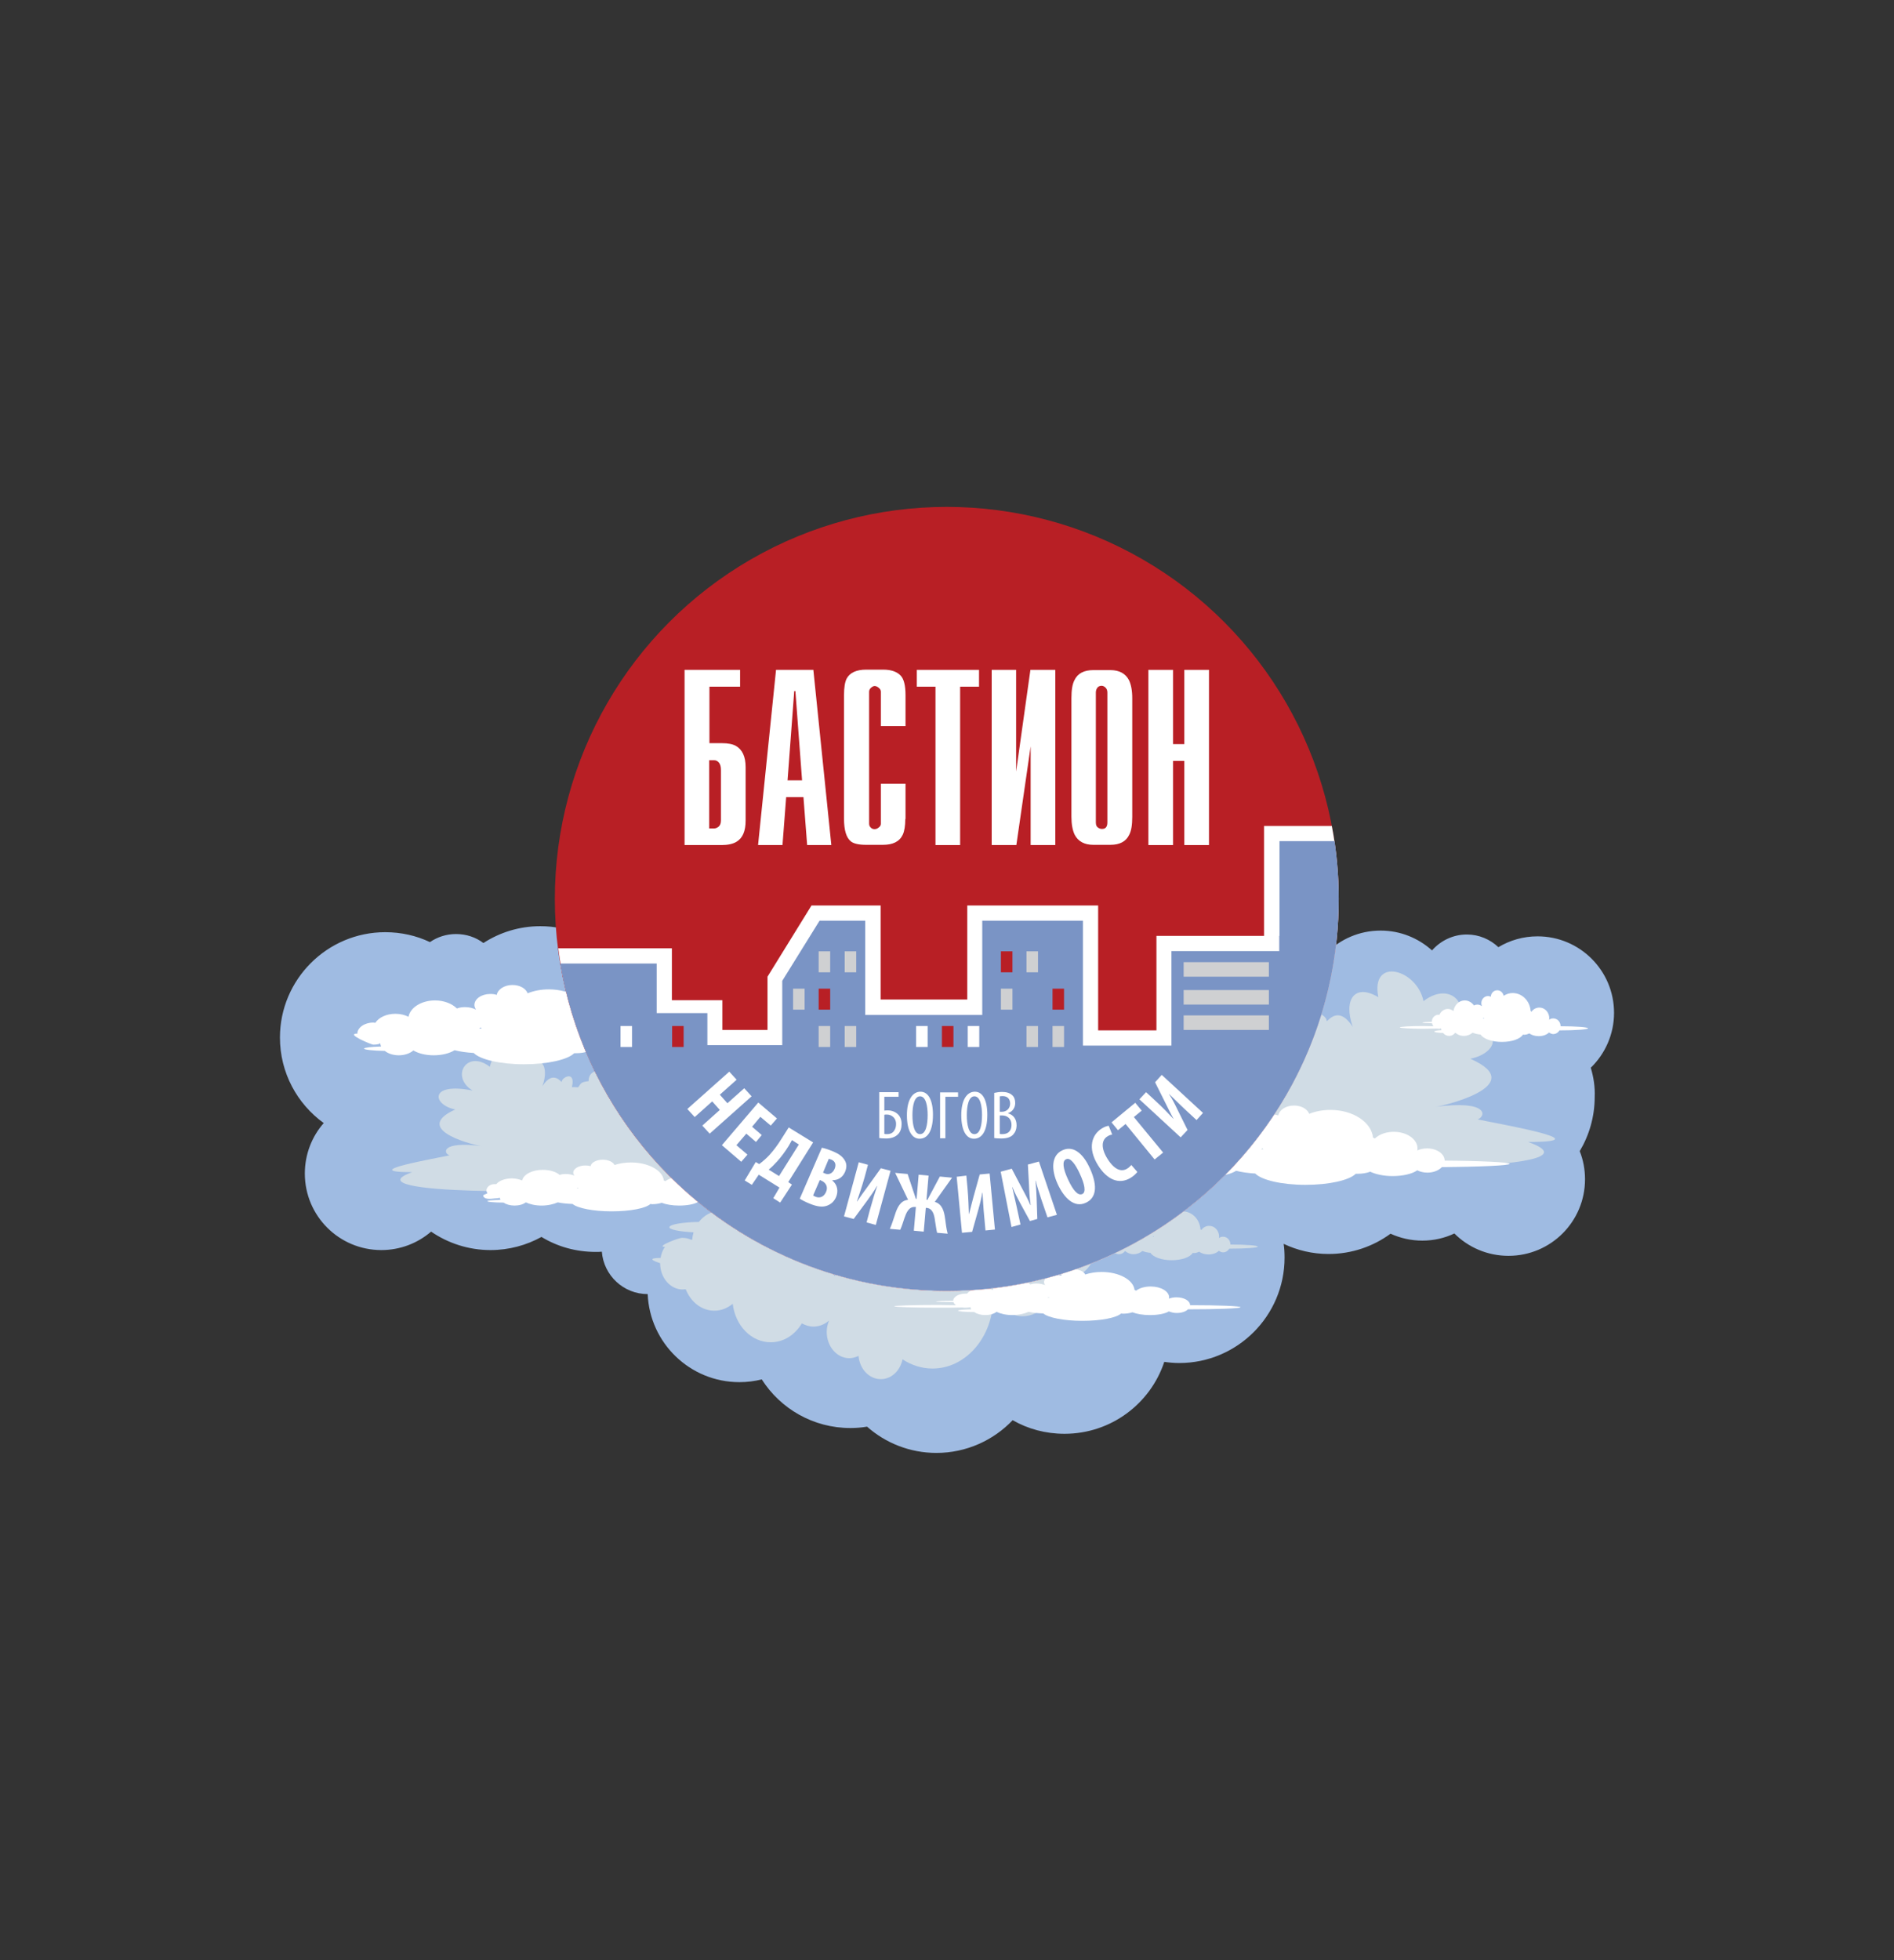
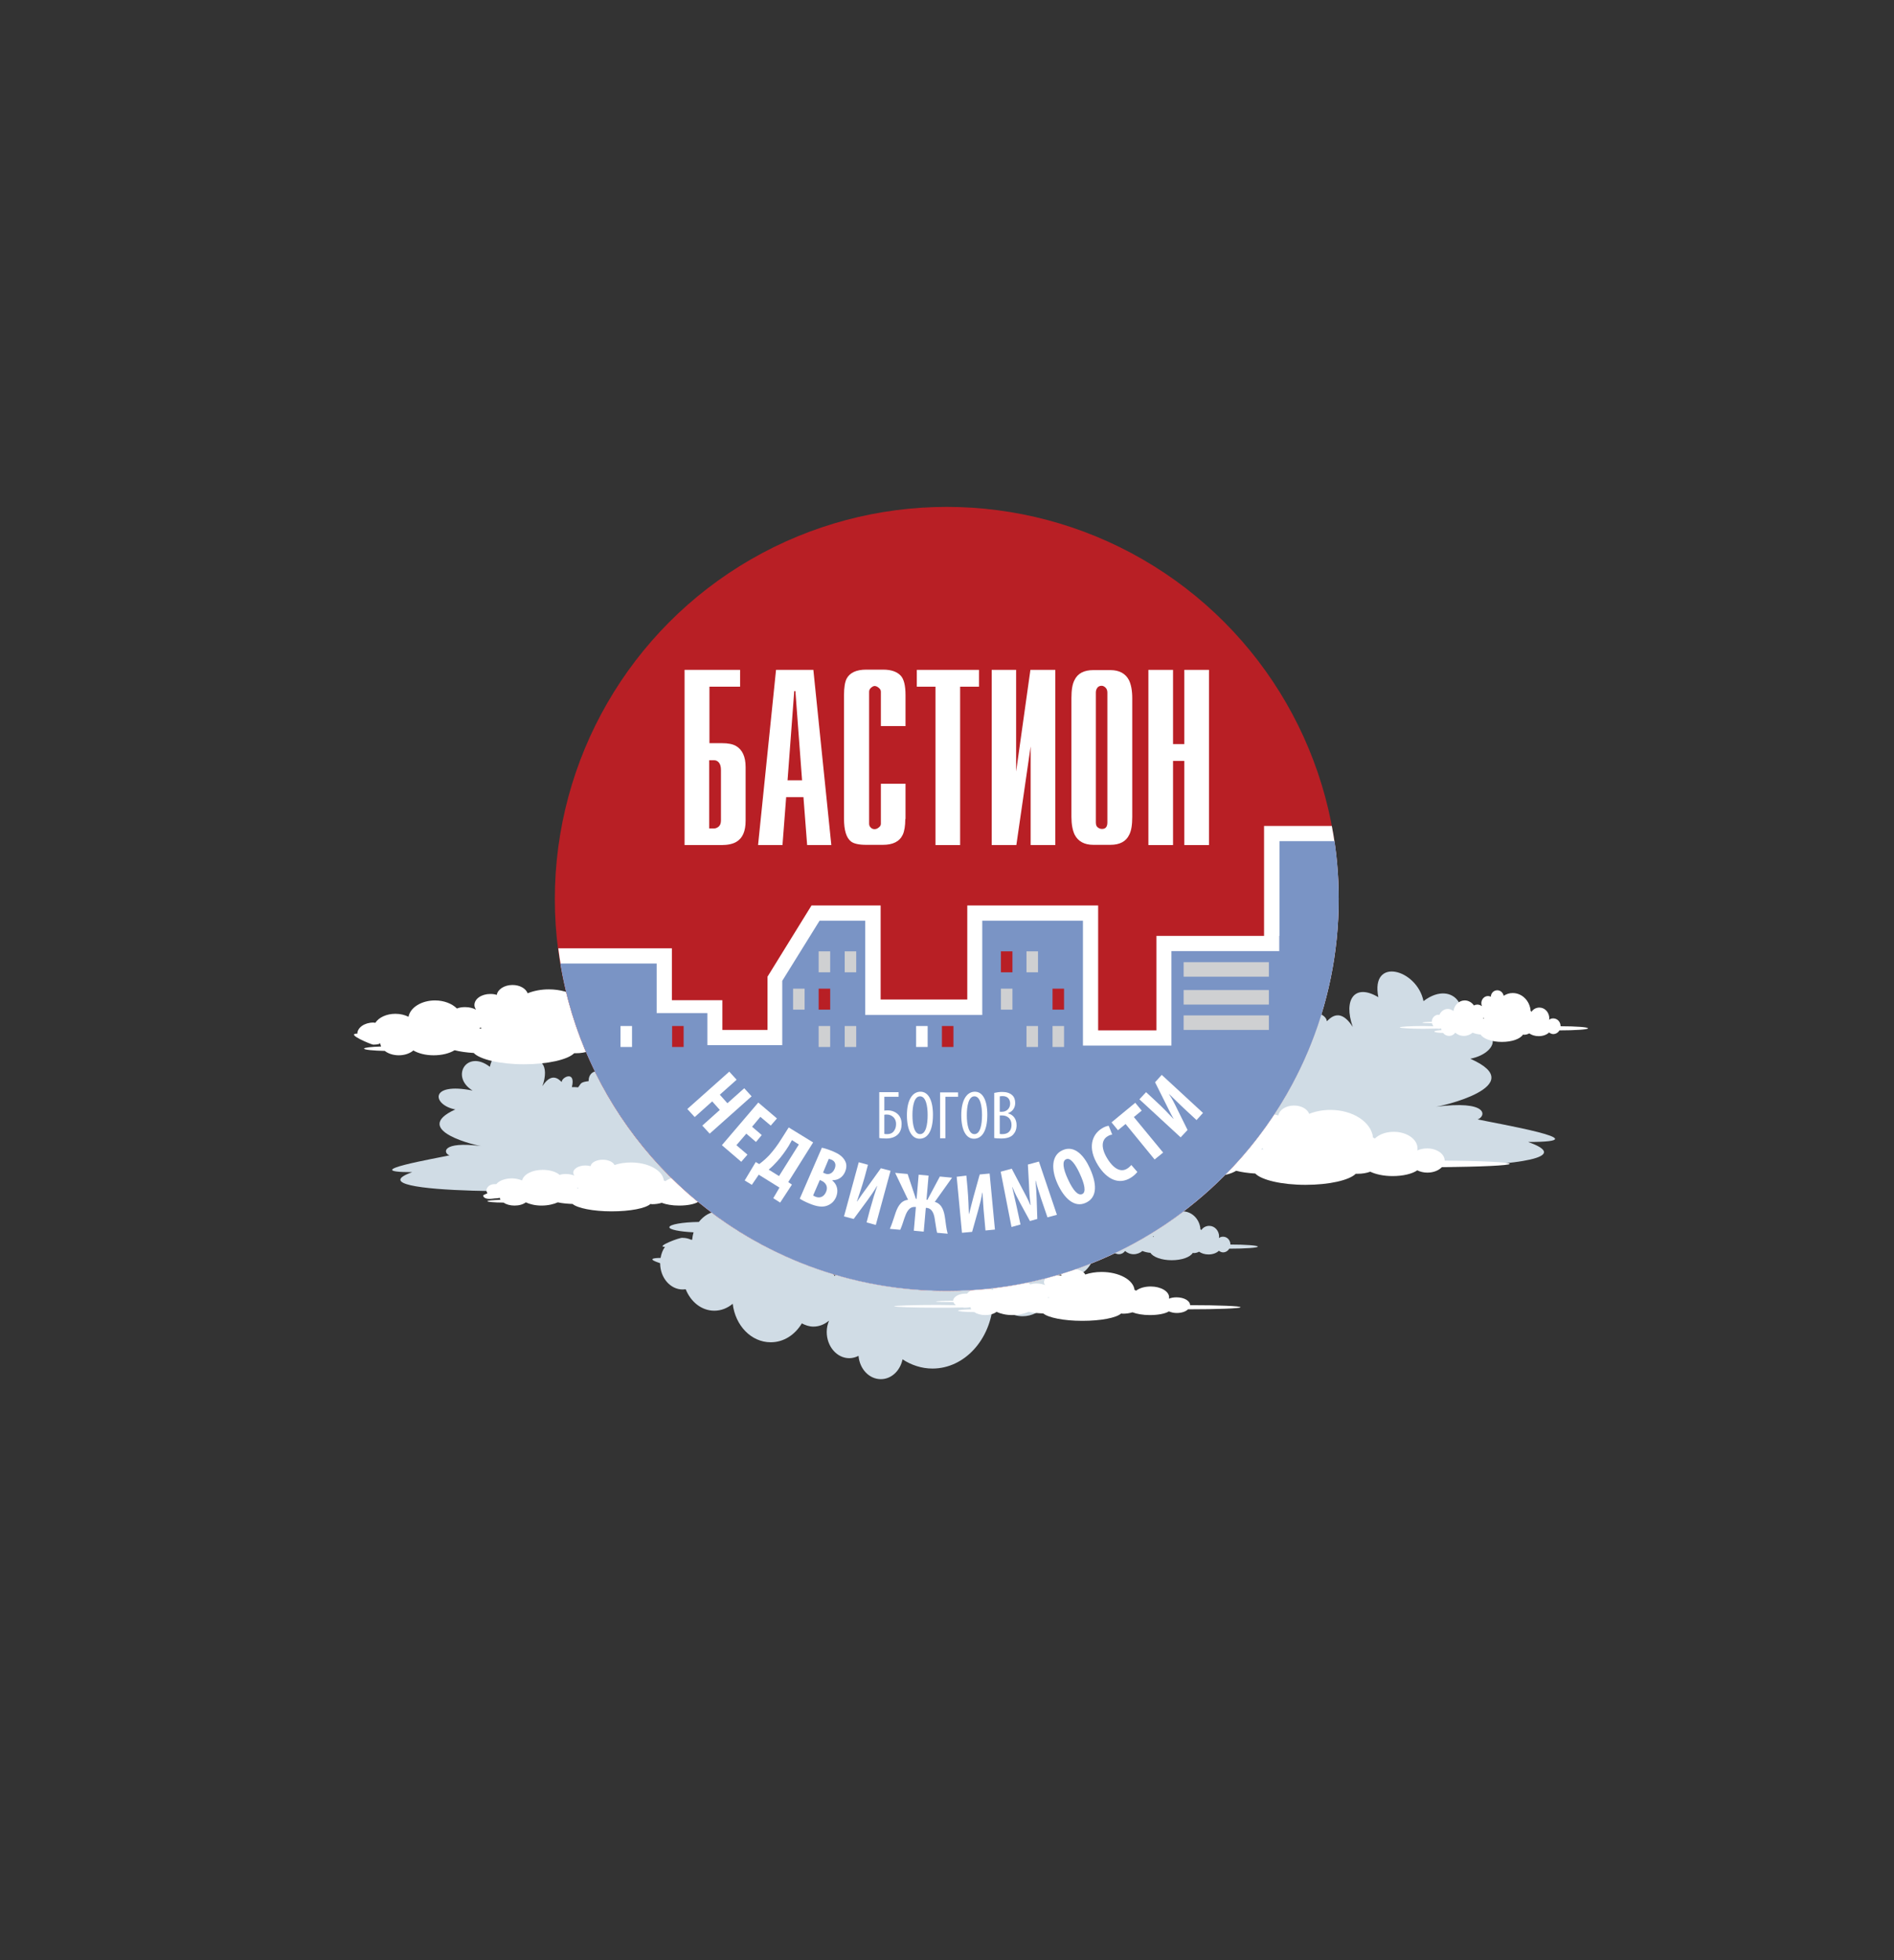
<svg xmlns="http://www.w3.org/2000/svg" version="1.1" id="Слой_1" x="0px" y="0px" viewBox="0 0 822 850.4" style="enable-background:new 0 0 822 850.4;" xml:space="preserve">
  <rect x="0" y="0" width="822" height="850.4" fill="#333333" stroke="none" />
  <style type="text/css"> .st0{fill:#9FBBE2;} .st1{fill:#D0DCE5;} .st2{fill:#FFFFFF;} .st3{fill:#B81F25;} .st4{fill:#7A94C5;} .st5{fill:#CFD0D2;} </style>
  <g>
    <g>
-       <path class="st0" d="M690.4,463.2c6.2-6,10.1-14.5,10.1-23.8c0-18.4-14.9-33.2-33.2-33.2c-6.2,0-12,1.7-17,4.7 c-3.6-3.4-8.4-5.5-13.7-5.5c-6,0-11.4,2.7-15.1,6.9c-5.9-5.3-13.7-8.6-22.3-8.6c-18.4,0-33.2,14.9-33.2,33.2 c0,4.4,0.9,8.6,2.4,12.5c-5.8-2.7-12.2-4.2-19-4.2c-25.2,0-45.7,20.5-45.7,45.7c0,3.3,0.4,6.6,1,9.7 c-16.9,2.7-30.8,14.7-36.1,30.6c-2.1-0.3-4.3-0.5-6.5-0.5c-13,0-24.8,5.5-33.1,14.2c-6.6-3.8-14.3-5.9-22.5-5.9 c-2.5,0-4.9,0.2-7.2,0.6c-8-7.1-18.6-11.4-30.1-11.4c-6.9,0-13.3,1.5-19.2,4.2c-0.7-0.7-1.4-1.5-2.2-2.2 c8.6-8.3,13.9-19.9,13.9-32.8c0-25.2-20.5-45.7-45.7-45.7c-10.9,0-20.8,3.8-28.7,10.1c-2.5-2-5.1-3.7-8-5.2c0.6-2.9,0.9-6,0.9-9.1 c0-25.2-20.5-45.7-45.7-45.7c-9.1,0-17.6,2.7-24.7,7.3c-3.3-2.5-7.4-3.9-11.9-3.9c-4.2,0-8.1,1.3-11.3,3.5 c-5.9-2.8-12.5-4.3-19.4-4.3c-25.2,0-45.7,20.5-45.7,45.7c0,15.3,7.5,28.8,19,37.1c-5.1,5.8-8.2,13.5-8.2,21.9 c0,18.4,14.9,33.2,33.2,33.2c8.2,0,15.8-3,21.6-8c7.3,5,16.2,8,25.8,8c8,0,15.6-2.1,22.1-5.7c6.9,4.2,14.9,6.5,23.6,6.5 c0.9,0,1.7,0,2.6-0.1c0.8,10.3,9.4,18.4,19.9,18.4c0,0,0,0,0,0c0.9,21.3,18.4,38.2,39.8,38.2c3.3,0,6.6-0.4,9.7-1.2 c8.1,12.7,22.3,21.1,38.5,21.1c2.5,0,4.9-0.2,7.2-0.6c8,7.1,18.6,11.4,30.1,11.4c13,0,24.8-5.5,33.1-14.2 c6.6,3.8,14.3,5.9,22.5,5.9c20.2,0,37.3-13.1,43.3-31.2c2.1,0.3,4.3,0.5,6.5,0.5c25.2,0,45.7-20.5,45.7-45.7c0-2-0.1-4.1-0.4-6 c5.9,2.8,12.5,4.4,19.5,4.4c10.1,0,19.4-3.3,26.9-8.8c4.2,1.9,8.8,3,13.8,3c5,0,9.7-1.1,13.9-3.1c6,6,14.3,9.7,23.5,9.7 c18.4,0,33.2-14.9,33.2-33.2c0-4.3-0.8-8.5-2.3-12.2c4.1-6.9,6.5-14.9,6.5-23.5C692.3,471.5,691.6,467.2,690.4,463.2z" />
      <g>
        <g>
          <path class="st1" d="M482.1,540.7c0,0.3,0.1,0.6,0.2,0.9c-1.8,0.1-3.1,0.3-3.1,0.6c0,0.3,1.7,0.6,3.8,0.6 c0.6,0.8,1.6,1.3,2.6,1.3c1.1,0,2-0.5,2.7-1.4c0.9,0.8,2.2,1.4,3.7,1.4c1.5,0,2.9-0.6,3.8-1.4c1,0.4,2.2,0.7,3.5,0.8 c1.1,1.8,4.8,3.2,9.2,3.2c4.4,0,8-1.3,9.2-3.2c0.1,0,0.3,0.1,0.4,0.1c0.8,0,1.6-0.2,2.3-0.6c1,0.7,2.4,1.2,4.1,1.2 c2,0,3.6-0.7,4.5-1.6c0.5,0.4,1.2,0.7,1.8,0.7c1.1,0,2.1-0.6,2.7-1.6c7,0,12.4-0.4,12.4-0.9c0-0.5-5.2-0.9-11.9-0.9l0,0 c0-1.9-1.4-3.4-3.2-3.4c-0.7,0-1.3,0.2-1.8,0.6c0-0.2,0.1-0.4,0.1-0.6c0-2.6-1.9-4.7-4.3-4.7c-1.4,0-2.7,0.7-3.4,1.8 c-0.1-0.1-0.3-0.2-0.4-0.3c-0.3-4.3-3.6-7.8-7.8-7.8c-1.4,0-2.7,0.4-3.9,1.2c-0.3-1.4-1.4-2.4-2.8-2.4c-1.5,0-2.7,1.2-2.8,2.8 c-0.4-0.2-0.8-0.3-1.2-0.3c-1.6,0-2.9,1.4-2.9,3.1c0,0.5,0.1,0.9,0.3,1.3c-0.6-0.4-1.3-0.7-2-0.7c-0.5,0-1,0.1-1.5,0.4 c-0.9-1.3-2.4-2.2-4-2.2c-2.5,0-4.5,2-4.9,4.6c-0.7-0.5-1.5-0.9-2.4-0.9c-1.7,0-3.1,1.1-3.7,2.6c-0.1,0-0.2-0.1-0.4-0.1 c-1.6,0-2.9,1.4-2.9,3.1h0c-2.3,0-4.1,0.2-4.1,0.3c0,0.2,1.8,0.3,4.2,0.3c0.1,0.5,0.3,0.9,0.6,1.3c-1.3,0-2.8-0.1-4.4-0.1 c-5.6,0-10.2,0.3-10.2,0.6c0,0.3,4.6,0.6,10.2,0.6c2.3,0,4.4-0.1,6.1-0.1c0.2,0,0.4,0.1,0.6,0.1c0.4,0,0.7-0.1,1-0.2 C482,540.7,482.1,540.7,482.1,540.7z M500.3,536.6c0.1-0.1,0.2-0.2,0.3-0.3c0,0.1,0.1,0.2,0.2,0.3c0,0-0.1,0-0.1,0 C500.5,536.6,500.4,536.6,500.3,536.6z" />
        </g>
      </g>
      <path class="st1" d="M209,497.2c-17.8-2.3-16.6,3.2-13.9,4c-5.2,1.2-41.1,7.3-16.2,7.3c-29,10.3,74.2,8.9,74.2,6.7 c16.5,6.6,119.8-4.1,110.9-7.2c21,0-13.7-8.4-17.2-8.9c-0.5-0.1-1.5-6-9.7-3.9c1.7-6.4-5.5-8.2-11-5.9c1.9-1.5,0.5-5.7-3.6-6 c0.6-0.5-2.1-5.5-6.4-2.2c0-2.2-1.5-9.3-6.6-4.6c-1.1,0-2.2,0-3.3,0.1c0.3-0.5,0.5-1,0.5-1.6c0-2.6-3.4-4.8-8.2-5.5 c0.5-0.6,0.8-1.3,0.8-2.1c0-2.8-4.2-5-9.4-5c-1.1,0-2.2,0.1-3.2,0.3c1.5-6.4-6.8-10.3-11.5-10.3c-6,0-14.6,6.2-12.2,12.5 c-8.1-1.9-7.5,4.1-7.5,4.1c-3.8,0.5-3.2,1-4.6,2.7c-0.9-0.1-1.8-0.1-2.7-0.1c1.8-7.4-4.4-4.3-4.4-2.3c0,0.7-3.6-5.6-8.4,1.9 c3.2-8.9-0.7-14.1-8.2-9.6c2.6-13.2-12.5-9.1-14.6,1.2c-10-7.7-17.3,4.3-7.5,10.3c-19.1-3.8-17.4,6.3-7.5,8.2 C177.6,490.4,207.7,497.2,209,497.2z" />
      <g>
        <g>
          <path class="st2" d="M165,452.6c0.1,0.5,0.2,0.9,0.4,1.4c-4.3,0.1-7.4,0.5-7.4,0.9c0,0.5,3.9,0.9,9,1c1.5,1.2,3.7,1.9,6.1,1.9 c2.5,0,4.8-0.8,6.3-2.1c2.2,1.3,5.3,2.1,8.8,2.1c3.6,0,6.8-0.8,9.1-2.2c2.3,0.6,5.1,1,8.3,1.2c2.7,2.8,11.4,4.9,21.8,4.9 c10.3,0,19-2,21.8-4.8c0.3,0,0.6,0,0.9,0c1.9,0,3.8-0.3,5.4-0.9c2.3,1.1,5.7,1.9,9.7,1.9c4.6,0,8.6-1,10.7-2.5 c1.2,0.6,2.7,1,4.4,1c2.7,0,5-1,6.3-2.4c16.5-0.1,29.4-0.7,29.4-1.4c0-0.7-12.3-1.3-28.2-1.4c0,0,0,0,0,0c0-2.9-3.4-5.3-7.6-5.3 c-1.6,0-3.1,0.3-4.3,0.9c0.1-0.3,0.1-0.6,0.1-0.9c0-4-4.6-7.2-10.3-7.2c-3.4,0-6.3,1.1-8.2,2.9c-0.3-0.1-0.5-0.3-0.8-0.4 c-0.7-6.7-8.7-12-18.5-12c-3.3,0-6.5,0.6-9.2,1.7c-0.8-2.1-3.4-3.6-6.6-3.6c-3.5,0-6.4,1.9-6.8,4.3c-0.9-0.3-1.8-0.4-2.8-0.4 c-3.8,0-6.9,2.1-6.9,4.8c0,0.7,0.3,1.4,0.7,2c-1.3-0.7-3-1.1-4.8-1.1c-1.3,0-2.5,0.2-3.5,0.6c-2.1-2.1-5.6-3.5-9.5-3.5 c-5.9,0-10.8,3.1-11.5,7.1c-1.6-0.8-3.5-1.3-5.7-1.3c-3.9,0-7.2,1.6-8.7,3.9c-0.3,0-0.6-0.1-0.9-0.1c-3.8,0-6.9,2.2-6.9,4.8 c0,0,0,0,0,0c-5.5,0,6.2,4.8,6.9,4.8c0.9,0,1.7-0.1,2.5-0.3C164.8,452.6,164.9,452.6,165,452.6z M208,446.2 c0.2-0.2,0.4-0.3,0.6-0.5c0.1,0.2,0.3,0.3,0.4,0.5c-0.1,0-0.1,0-0.2,0C208.5,446.2,208.3,446.2,208,446.2z" />
        </g>
      </g>
      <g>
        <g>
          <path class="st2" d="M216.9,519.6c0,0.3,0.2,0.6,0.3,0.9c-3.3,0.1-5.7,0.3-5.7,0.6c0,0.3,3.1,0.6,7,0.6c1.2,0.8,2.9,1.3,4.8,1.3 c2,0,3.7-0.5,4.9-1.4c1.7,0.8,4.1,1.4,6.8,1.4c2.8,0,5.3-0.6,7.1-1.4c1.8,0.4,4,0.6,6.4,0.7c2.1,1.8,8.9,3.2,16.9,3.2 c8.1,0,14.8-1.3,16.9-3.2c0.2,0,0.5,0.1,0.7,0.1c1.5,0,2.9-0.2,4.2-0.6c1.8,0.7,4.5,1.2,7.5,1.2c3.6,0,6.7-0.6,8.3-1.6 c1,0.4,2.1,0.7,3.4,0.7c2.1,0,3.9-0.6,4.9-1.6c12.8,0,22.8-0.4,22.8-0.9c0-0.5-9.5-0.9-21.9-0.9h0c0-1.9-2.6-3.4-5.9-3.4 c-1.2,0-2.4,0.2-3.3,0.6c0.1-0.2,0.1-0.4,0.1-0.6c0-2.6-3.6-4.7-8-4.7c-2.6,0-4.9,0.7-6.3,1.8c-0.2-0.1-0.4-0.2-0.7-0.3 c-0.5-4.4-6.7-7.8-14.3-7.8c-2.6,0-5,0.4-7.1,1.1c-0.6-1.3-2.7-2.3-5.1-2.3c-2.7,0-5,1.2-5.3,2.8c-0.7-0.2-1.4-0.3-2.2-0.3 c-2.9,0-5.3,1.4-5.3,3.1c0,0.5,0.2,0.9,0.5,1.3c-1-0.4-2.3-0.7-3.7-0.7c-1,0-1.9,0.1-2.7,0.4c-1.6-1.4-4.3-2.2-7.4-2.2 c-4.6,0-8.3,2-8.9,4.6c-1.2-0.5-2.8-0.9-4.4-0.9c-3,0-5.6,1-6.8,2.5c-0.2,0-0.5,0-0.7,0c-2.9,0-4.3,2.4-3.2,3.8 c0.3,0.4-2,0.7-1.8,1.3c0.7,2,4.5,1.1,5,1.1c0.7,0,1.3-0.1,2-0.2C216.8,519.6,216.9,519.6,216.9,519.6z M250.3,515.5 c0.2-0.1,0.3-0.2,0.5-0.3c0.1,0.1,0.2,0.2,0.3,0.3c0,0-0.1,0-0.1,0C250.8,515.5,250.6,515.5,250.3,515.5z" />
        </g>
      </g>
      <path class="st1" d="M638.1,459.3c13.4-2.6,15.6-16.3-10.1-11.1c13.1-8.1,3.3-24.2-10.2-13.9c-2.8-13.9-23.1-19.4-19.6-1.7 c-10.2-6.1-15.3,0.9-11.1,12.9c-6.5-10.2-11.3-1.6-11.3-2.6c0-2.8-8.3-6.8-5.9,3.1c-1.3,0-2.5,0.1-3.6,0.2 c-1.9-2.2-1.1-2.9-6.2-3.6c0-0.1,0.8-8.1-10-5.5c3.2-8.5-8.3-16.9-16.4-16.9c-6.3,0-17.6,5.2-15.5,13.8c-1.4-0.3-2.8-0.4-4.3-0.4 c-7,0-12.6,3-12.6,6.7c0,1,0.4,1.9,1.1,2.8c-6.4,1-11,3.9-11,7.4c0,0.7,0.2,1.5,0.6,2.1c-1.4-0.1-2.9-0.2-4.4-0.2 c-6.9-6.4-8.9,3.2-8.9,6.2c-5.7-4.5-9.4,2.3-8.6,2.9c-5.5,0.4-7.4,6.1-4.9,8.1c-7.4-3.2-17.1-0.7-14.9,7.9 c-11-2.9-12.4,5.1-13.1,5.2c-4.7,0.7-51.4,12-23.1,12c-12,4.1,127.1,18.6,149.2,9.7c0,2.9,138.9,4.8,99.9-9 c33.5,0-14.9-8.2-21.9-9.8c3.6-1.2,5.2-8.6-18.7-5.4C624.4,480.3,665,471.1,638.1,459.3z" />
      <g>
        <g>
          <path class="st1" d="M288.6,540.9c-1,1.4-1.6,3-1.9,4.8c-7.9,0.1-0.2,2.2-0.2,2.3c0,6.3,4.4,11.4,9.8,11.4 c0.4,0,0.9-0.1,1.3-0.1c2.2,5.5,6.9,9.3,12.4,9.3c3,0,5.7-1.1,8-3c1.1,9.4,8,16.7,16.5,16.7c5.6,0,10.5-3.2,13.5-8.2 c1.5,0.8,3.2,1.4,5,1.4c2.6,0,4.9-1,6.8-2.6c-0.6,1.5-1,3.1-1,4.9c0,6.3,4.4,11.4,9.8,11.4c1.4,0,2.8-0.4,4-1 c0.5,5.7,4.6,10.1,9.7,10.1c4.6,0,8.4-3.7,9.4-8.6c3.8,2.5,8.3,4,13,4c13.9,0,25.3-12.6,26.3-28.5c0.4-0.3,0.8-0.6,1.2-0.9 c2.7,4.1,6.9,6.7,11.6,6.7c8.1,0,14.7-7.7,14.7-17.1c0-0.7,0-1.4-0.1-2.1c1.7,1.3,3.8,2.1,6,2.1c5.9,0,10.8-5.6,10.8-12.5 c0,0,0,0,0,0c22.6-0.2-7-12.5-10.7-12.5c-2.3,0-4.5,0.9-6.2,2.3c-3-3.4-8.7-5.7-15.3-5.7c-5.6,0-10.6,1.7-13.8,4.4 c-2.3-1.3-4.9-2.1-7.7-2.1c-0.4,0-0.9,0.1-1.3,0.1c-3.9-6.6-16.3-11.5-31-11.5c-14.8,0-27.2,4.9-31,11.6 c-4.4,0.4-8.4,1.4-11.7,2.7c-3.2-3.2-7.8-5.2-13-5.2c-5,0-9.4,1.9-12.6,4.9c-2.1-3-5.3-4.9-8.9-4.9c-3.5,0-6.5,1.8-8.7,4.6 c-7.2,0.1-12.8,1.1-12.8,2.3c0,1,4.4,1.9,10.5,2.2c-0.3,1-0.5,2.1-0.6,3.2c-0.1,0-0.3,0-0.5,0c-1.1-0.5-2.3-0.8-3.6-0.8 C295.3,536.6,284.1,541,288.6,540.9z M362.6,552.5c0.1,0,0.1,0,0.2,0c-0.2,0.4-0.4,0.7-0.5,1.1c-0.2-0.4-0.5-0.7-0.8-1.1 C361.9,552.5,362.3,552.5,362.6,552.5z" />
        </g>
      </g>
      <g>
        <g>
          <path class="st2" d="M421.2,567.1c0,0.3,0.2,0.6,0.3,0.9c-3.3,0.1-5.7,0.3-5.7,0.6c0,0.3,3.1,0.6,7,0.6c1.2,0.8,2.9,1.3,4.8,1.3 c2,0,3.7-0.5,4.9-1.4c1.7,0.8,4.1,1.4,6.8,1.4c2.8,0,5.3-0.6,7.1-1.4c1.8,0.4,4,0.6,6.4,0.7c2.1,1.8,8.9,3.2,16.9,3.2 c8.1,0,14.8-1.3,16.9-3.2c0.2,0,0.5,0.1,0.7,0.1c1.5,0,2.9-0.2,4.2-0.6c1.8,0.7,4.5,1.2,7.5,1.2c3.6,0,6.7-0.6,8.3-1.6 c1,0.4,2.1,0.7,3.4,0.7c2.1,0,3.9-0.6,4.9-1.6c12.8,0,22.8-0.4,22.8-0.9c0-0.5-9.5-0.9-21.9-0.9h0c0-1.9-2.6-3.4-5.9-3.4 c-1.2,0-2.4,0.2-3.3,0.6c0.1-0.2,0.1-0.4,0.1-0.6c0-2.6-3.6-4.7-8-4.7c-2.6,0-4.9,0.7-6.3,1.8c-0.2-0.1-0.4-0.2-0.7-0.3 c-0.5-4.4-6.7-7.8-14.3-7.8c-2.6,0-5,0.4-7.1,1.1c-0.6-1.3-2.7-2.3-5.1-2.3c-2.7,0-5,1.2-5.3,2.8c-0.7-0.2-1.4-0.3-2.2-0.3 c-2.9,0-5.3,1.4-5.3,3.1c0,0.5,0.2,0.9,0.5,1.3c-1-0.4-2.3-0.7-3.7-0.7c-1,0-1.9,0.1-2.7,0.4c-1.6-1.4-4.3-2.2-7.4-2.2 c-4.6,0-8.3,2-8.9,4.6c-1.2-0.5-2.8-0.9-4.4-0.9c-3,0-5.6,1-6.8,2.5c-0.2,0-0.5,0-0.7,0c-2.9,0-5.3,1.4-5.3,3.1c0,0,0,0,0,0 c-4.2,0-7.5,0.2-7.5,0.3c0,0.2,3.3,0.3,7.6,0.3c0.2,0.5,0.5,0.9,1.1,1.3c-2.5,0-5.2-0.1-8.1-0.1c-10.3,0-18.7,0.3-18.7,0.6 c0,0.3,8.4,0.6,18.7,0.6c4.1,0,7.8,0,10.9-0.1c0.4,0.1,0.9,0.1,1.4,0.1c0.7,0,1.3-0.1,2-0.2 C421.1,567.1,421.2,567.1,421.2,567.1z M454.6,563c0.2-0.1,0.3-0.2,0.5-0.3c0.1,0.1,0.2,0.2,0.3,0.3c0,0-0.1,0-0.1,0 C455.1,563,454.9,563,454.6,563z" />
        </g>
      </g>
      <g>
        <g>
          <path class="st2" d="M504.2,504.9c0.1,0.5,0.2,0.9,0.4,1.4c-4.3,0.1-7.4,0.5-7.4,0.9c0,0.5,3.9,0.9,9,1c1.5,1.2,3.7,1.9,6.1,1.9 c2.5,0,4.8-0.8,6.3-2.1c2.2,1.3,5.3,2.1,8.8,2.1c3.6,0,6.8-0.8,9.1-2.2c2.3,0.6,5.1,1,8.3,1.2c2.7,2.8,11.4,4.9,21.8,4.9 c10.3,0,19-2,21.8-4.8c0.3,0,0.6,0,0.9,0c1.9,0,3.8-0.3,5.4-0.9c2.3,1.1,5.7,1.9,9.7,1.9c4.6,0,8.6-1,10.7-2.5 c1.2,0.6,2.7,1,4.4,1c2.7,0,5-1,6.3-2.4c16.5-0.1,29.4-0.7,29.4-1.4c0-0.7-12.3-1.3-28.2-1.4c0,0,0,0,0,0c0-2.9-3.4-5.3-7.6-5.3 c-1.6,0-3.1,0.3-4.3,0.9c0.1-0.3,0.1-0.6,0.1-0.9c0-4-4.6-7.2-10.3-7.2c-3.4,0-6.3,1.1-8.2,2.9c-0.3-0.1-0.5-0.3-0.8-0.4 c-0.7-6.7-8.7-12-18.5-12c-3.3,0-6.5,0.6-9.2,1.7c-0.8-2.1-3.4-3.6-6.6-3.6c-3.5,0-6.4,1.9-6.8,4.3c-0.9-0.3-1.8-0.4-2.8-0.4 c-3.8,0-6.9,2.1-6.9,4.8c0,0.7,0.3,1.4,0.7,2c-1.3-0.7-3-1.1-4.8-1.1c-1.3,0-2.5,0.2-3.5,0.6c-2.1-2.1-5.6-3.5-9.5-3.5 c-5.9,0-10.8,3.1-11.5,7.1c-1.6-0.8-3.5-1.3-5.7-1.3c-3.9,0-7.2,1.6-8.7,3.9c-0.3,0-0.6-0.1-0.9-0.1c-3.8,0-6.9,2.2-6.9,4.8 c0,0,0,0,0,0c-5.5,0-9.6,0.2-9.6,0.5c0,0.2,4.2,0.4,9.8,0.5c0.2,0.8,0.7,1.4,1.4,2c-3.1-0.1-6.7-0.1-10.4-0.1 c-13.3,0-24,0.4-24,1c0,0.5,10.8,1,24,1c5.3,0,10.1-0.1,14-0.2c0.6,0.1,1.2,0.2,1.8,0.2c0.9,0,1.7-0.1,2.5-0.3 C504,504.9,504.1,504.9,504.2,504.9z M547.3,498.6c0.2-0.2,0.4-0.3,0.6-0.5c0.1,0.2,0.3,0.3,0.4,0.5c-0.1,0-0.1,0-0.2,0 C547.8,498.6,547.5,498.6,547.3,498.6z" />
        </g>
      </g>
      <g>
        <g>
          <path class="st2" d="M625.4,446c0,0.3,0.1,0.6,0.2,0.9c-1.8,0.1-3.1,0.3-3.1,0.6c0,0.3,1.7,0.6,3.8,0.6c0.6,0.8,1.6,1.3,2.6,1.3 c1.1,0,2-0.5,2.7-1.4c0.9,0.8,2.2,1.4,3.7,1.4c1.5,0,2.9-0.6,3.8-1.4c1,0.4,2.2,0.7,3.5,0.8c1.1,1.8,4.8,3.2,9.2,3.2 c4.4,0,8-1.3,9.2-3.2c0.1,0,0.3,0.1,0.4,0.1c0.8,0,1.6-0.2,2.3-0.6c1,0.7,2.4,1.2,4.1,1.2c2,0,3.6-0.7,4.5-1.6 c0.5,0.4,1.2,0.7,1.8,0.7c1.1,0,2.1-0.6,2.7-1.6c7,0,12.4-0.4,12.4-0.9c0-0.5-5.2-0.9-11.9-0.9l0,0c0-1.9-1.4-3.4-3.2-3.4 c-0.7,0-1.3,0.2-1.8,0.6c0-0.2,0.1-0.4,0.1-0.6c0-2.6-1.9-4.7-4.3-4.7c-1.4,0-2.7,0.7-3.4,1.8c-0.1-0.1-0.3-0.2-0.4-0.3 c-0.3-4.3-3.6-7.8-7.8-7.8c-1.4,0-2.7,0.4-3.9,1.2c-0.3-1.4-1.4-2.4-2.8-2.4c-1.5,0-2.7,1.2-2.8,2.8c-0.4-0.2-0.8-0.3-1.2-0.3 c-1.6,0-2.9,1.4-2.9,3.1c0,0.5,0.1,0.9,0.3,1.3c-0.6-0.4-1.3-0.7-2-0.7c-0.5,0-1,0.1-1.5,0.4c-0.9-1.3-2.4-2.2-4-2.2 c-2.5,0-4.5,2-4.9,4.6c-0.7-0.5-1.5-0.9-2.4-0.9c-1.7,0-3.1,1.1-3.7,2.6c-0.1,0-0.2-0.1-0.4-0.1c-1.6,0-2.9,1.4-2.9,3.1h0 c-2.3,0-4.1,0.2-4.1,0.3c0,0.2,1.8,0.3,4.2,0.3c0.1,0.5,0.3,0.9,0.6,1.3c-1.3,0-2.8-0.1-4.4-0.1c-5.6,0-10.2,0.3-10.2,0.6 c0,0.3,4.6,0.6,10.2,0.6c2.3,0,4.4-0.1,6.1-0.1c0.2,0,0.4,0.1,0.6,0.1c0.4,0,0.7-0.1,1-0.2C625.3,446,625.4,446,625.4,446z M643.6,441.9c0.1-0.1,0.2-0.2,0.3-0.3c0,0.1,0.1,0.2,0.2,0.3c0,0-0.1,0-0.1,0C643.8,441.9,643.7,441.9,643.6,441.9z" />
        </g>
      </g>
    </g>
    <g>
      <circle class="st3" cx="410.9" cy="390" r="170.1" />
      <path class="st2" d="M548.6,406h-46.7v41h-25.3v-54.2h-56.8v40.8h-37.6v-40.8h-30l-19.1,30.9v23.1h-19.6v-12.9h-21.9v-22.5h-49.3 c10.5,83.8,82,148.7,168.7,148.7C504.9,560,581,483.9,581,390c0-10.8-1-21.4-3-31.7h-29.4V406z" />
      <path class="st4" d="M555.2,406v6.6h-6.6h-40.2V447v6.6h-6.6h-25.3H470V447v-47.6h-43.7v34.3v6.6h-6.6h-37.6h-6.6v-6.6v-34.3 h-19.8l-16.2,26.1v21.3v6.6h-6.6H307v-13.9h-22v-21.5h-41.8C256.5,498.6,326.5,560,410.9,560C504.9,560,581,483.9,581,390 c0-8.5-0.6-16.9-1.8-25.1h-23.9V406z" />
      <g>
        <g>
          <path class="st2" d="M319.7,468.4l-7.3,6.5l3.3,3.7l7.3-6.5l3.2,3.5L308,491.8l-3.2-3.5l7.6-6.8l-3.3-3.7l-7.6,6.8l-3.2-3.5 l18.2-16.2L319.7,468.4z" />
          <path class="st2" d="M328.1,495.4l-4.2-3.6l-4.3,5l4.8,4.1l-2.7,3.1l-8.4-7.2l15.8-18.5l8.1,6.9l-2.7,3.1l-4.5-3.8l-3.6,4.3 l4.2,3.6L328.1,495.4z" />
          <path class="st2" d="M352.9,495.6l-10.8,17.2l1.6,1.1l-5.1,7.8l-3-1.9l2.7-4.6l-9-5.6l-3,4.4l-3.1-1.9l4.8-8l1.5,0.9 c1.6-1.2,3-2.4,4.4-3.9c1.9-2.1,3.6-4.4,5.1-6.8l3.3-5.2L352.9,495.6z M342.3,497.1c-1.5,2.4-3.1,4.6-4.9,6.6 c-1.2,1.3-2.5,2.7-3.8,3.7l4.5,2.8l8.6-13.7l-3-1.9L342.3,497.1z" />
          <path class="st2" d="M356.7,497.9c1.5,0.3,3.2,0.9,5.1,1.7c2.1,0.9,4,2.1,5,4.1c0.8,1.5,0.6,3.2-0.1,4.8c-0.9,2-2.7,3.5-5.4,3.5 l-0.1,0.1c2.3,1.9,2.7,4.6,1.7,7.1c-0.8,1.9-2,3-3.6,3.7c-2,0.9-4.6,0.7-8.3-0.9c-1.7-0.7-3-1.4-3.9-2L356.7,497.9z M352.9,518.6c0.2,0.2,0.5,0.3,0.9,0.5c1.8,0.8,3.7,0.3,4.7-2c1-2.2-0.1-4-1.8-4.8l-0.9-0.4L352.9,518.6z M357.2,508.7l0.9,0.4 c1.6,0.7,3.3-0.1,4.1-2c0.7-1.6,0.5-3.2-1.3-4c-0.5-0.2-0.9-0.3-1.2-0.4L357.2,508.7z" />
          <path class="st2" d="M376.7,505.3l-1.4,5.2c-1.2,4.3-2.6,8.3-3.4,10.7l0.1,0c1.2-1.8,3.2-4.6,4.4-6.2l5.9-8.2l4.2,1.1l-6.4,23.5 l-4-1.1l1.4-5.3c1.3-4.7,2.4-8.2,3.2-10.5l-0.1,0c-1.1,2-2.9,4.5-4.2,6.3l-5.9,8l-4.2-1.1l6.4-23.5L376.7,505.3z" />
          <path class="st2" d="M393.9,509.3l3.6,10.8l0.3,0l0.9-10.5l4.3,0.4l-0.9,10.5l0.4,0l5.4-10.1l5.3,0.5l-7.5,10.5 c3.3,0.9,4.1,4.3,4.5,7.4c0.3,2.1,0.5,4.3,1.1,6.4l-4.6-0.4c-0.4-1.6-0.6-3.6-0.9-5.2c-0.3-2.4-0.9-5.3-3.6-5.6l-0.4,0 l-0.9,10.3l-4.3-0.4l0.9-10.3l-0.4,0c-2.7-0.2-3.8,2.6-4.6,4.9c-0.5,1.5-1.1,3.5-1.8,5l-4.5-0.4c0.9-2,1.5-4.1,2.2-6.1 c0.9-2.9,2.3-6.2,5.7-6.5l-5.6-11.7L393.9,509.3z" />
          <path class="st2" d="M419.4,510l0.5,5.4c0.4,4.5,0.5,8.7,0.6,11.2l0.1,0c0.5-2.2,1.4-5.4,1.9-7.4l2.7-9.7l4.3-0.4l2.3,24.3 l-4.1,0.4l-0.5-5.5c-0.5-4.9-0.6-8.5-0.8-10.9l-0.1,0c-0.3,2.2-1.1,5.3-1.7,7.4l-2.7,9.6l-4.4,0.4l-2.3-24.3L419.4,510z" />
          <path class="st2" d="M451.8,519.9c-0.7-2.2-1.7-5.2-2.3-7.7l-0.1,0c0.3,2.6,0.4,5.7,0.5,7.6l0.3,9l-3.2,0.9l-4.2-7.7 c-1-1.8-2.4-4.5-3.4-7l-0.1,0c0.6,2.6,1.3,5.6,1.8,7.9l1.8,8.3l-3.9,1.1l-4.7-24l4.8-1.3l4.2,8c1.5,2.8,2.8,5.2,3.9,7.8l0.1,0 c-0.4-2.7-0.6-5.5-0.7-8.6l-0.5-9l4.8-1.3l7.8,23.1l-4.1,1.1L451.8,519.9z" />
          <path class="st2" d="M473,506.8c3.8,8.4,2.4,13.1-1.8,15c-5,2.3-9.4-2.1-12.2-8.2c-2.8-6.1-2.8-12.4,2.1-14.6 C466.5,496.5,470.7,501.7,473,506.8z M463.5,511.6c2.3,5,4.4,7.2,6.2,6.4c1.8-0.8,1-4.4-1.1-8.9c-1.8-3.9-4-7.1-5.9-6.2 C460.9,503.6,461.3,506.9,463.5,511.6z" />
          <path class="st2" d="M493.6,508.4c-0.4,0.6-1.4,1.6-2.8,2.5c-5.3,3.3-10.5,0.6-14.2-5.3c-4.9-7.8-2.5-13.5,1.5-16 c1.4-0.9,2.6-1.2,3.1-1.2l1.5,3.8c-0.6,0.1-1.2,0.2-2.1,0.8c-2.3,1.4-3.1,4.7,0.1,9.8c3.1,4.9,6.2,5.7,8.6,4.1 c0.7-0.4,1.3-1.1,1.7-1.5L493.6,508.4z" />
          <path class="st2" d="M488.5,487.6l-3.3,2.7l-2.8-3.4l10.3-8.5l2.8,3.4l-3.4,2.8l12.7,15.4l-3.7,3L488.5,487.6z" />
          <path class="st2" d="M497.4,473.8l4,3.7c3.3,3,6.2,6.1,7.9,7.9l0-0.1c-1.1-1.9-2.6-5-3.5-6.8l-4.5-9l2.9-3.2l17.9,16.5l-2.8,3.1 l-4-3.7c-3.6-3.3-6.1-5.9-7.9-7.6l0,0.1c1.3,1.9,2.7,4.7,3.6,6.6l4.4,8.9l-3,3.2l-17.9-16.5L497.4,473.8z" />
        </g>
      </g>
      <g>
        <path class="st2" d="M323.6,356c0,4.6-1.3,7.6-4,9.2c-1.5,0.9-3.7,1.4-6.4,1.4h-16.1v-76h24.1v7.3h-13.3v24.5h5.4 c2.7,0,4.7,0.4,6.1,1.2c2.8,1.6,4.2,4.7,4.2,9.2V356z M312.9,355.8v-21.7c0-1.5-0.3-2.6-0.9-3.3c-0.6-0.7-1.3-1-2.1-1h-2.1v29.6 h2.1c0.7,0,1.4-0.3,2-0.8C312.6,358,312.9,357.1,312.9,355.8z" />
        <path class="st2" d="M360.8,366.6h-10.5l-1.6-20.8h-7.5l-1.6,20.8H329l7.8-76H353L360.8,366.6z M348.1,338.5l-2.9-38.7h-0.5 l-2.9,38.7H348.1z" />
        <path class="st2" d="M392.9,355.3c0,3-0.4,5.3-1.1,6.8c-1.4,3-4.3,4.4-8.6,4.4h-7.4c-3,0-5.2-0.5-6.4-1.4 c-2.1-1.6-3.1-4.9-3.1-10v-53.4c0-3.5,0.4-5.9,1.2-7.4c1.4-2.5,4.2-3.8,8.4-3.8h7.4c3.5,0,6,0.9,7.6,2.6c1.4,1.5,2.1,4.3,2.1,8.5 V315h-10.7v-14.9c0-0.7-0.3-1.2-0.9-1.7c-0.6-0.5-1.2-0.8-1.8-0.8c-0.4,0-0.9,0.2-1.5,0.7c-0.6,0.5-0.9,1.1-0.9,1.8v57.2 c0,0.7,0.2,1.2,0.7,1.7c0.5,0.5,1,0.7,1.7,0.7c0.8,0,1.5-0.4,2.2-1.1c0.4-0.4,0.5-0.9,0.5-1.3V340h10.7V355.3z" />
        <path class="st2" d="M424.8,297.9h-8.1v68.7H406v-68.7h-8.1v-7.3h27V297.9z" />
        <path class="st2" d="M458,366.6h-10.7v-42.8l-6.2,42.8h-10.7v-76H441v44.1l6.2-44.1H458V366.6z" />
        <path class="st2" d="M491.4,354.3c0,3.5-0.4,6.1-1.3,7.8c-1.4,3-4.2,4.4-8.2,4.4h-7.4c-3.9,0-6.6-1.5-8.1-4.4 c-0.9-1.9-1.4-4.5-1.4-7.8v-51.4c0-3.5,0.4-6.1,1.3-7.8c1.4-3,4.2-4.4,8.2-4.4h7.4c3.9,0,6.6,1.5,8.1,4.4 c0.9,1.9,1.4,4.5,1.4,7.8V354.3z M480.6,356.8v-56.4c0-0.9-0.3-1.6-0.8-2.1c-0.5-0.5-1.1-0.8-1.7-0.8c-0.8,0-1.4,0.3-1.8,0.8 c-0.4,0.5-0.7,1.2-0.7,2.1v56.4c0,1.1,0.3,1.8,0.9,2.2c0.6,0.4,1.1,0.6,1.6,0.6C479.8,359.7,480.6,358.7,480.6,356.8z" />
        <path class="st2" d="M524.7,366.6H514v-36.5h-4.9v36.5h-10.7v-76h10.7v32.2h4.9v-32.2h10.7V366.6z" />
      </g>
      <g>
        <path class="st2" d="M390,473.8v2h-6.2v6c0.5-0.1,1-0.1,1.5-0.1c1.7,0,3.2,0.6,4.3,1.6c1.1,1,1.7,2.5,1.7,4.3 c0,1.8-0.5,3.3-1.4,4.3c-1.2,1.3-3,2-5.3,2c-1.5,0-2.4-0.1-3-0.2v-19.9H390z M383.8,491.9c0.4,0.1,0.7,0.1,1.2,0.1 c1.4,0,2.4-0.5,3-1.4c0.6-0.8,0.9-1.8,0.9-3s-0.4-2.2-1.1-2.9c-0.7-0.7-1.7-1.2-2.9-1.2c-0.4,0-0.7,0-1.1,0.1V491.9z" />
        <path class="st2" d="M404.9,483.6c0,7.5-2.6,10.4-5.8,10.4c-3.3,0-5.5-3.5-5.5-10.2c0-6.6,2.4-10.2,5.9-10.2 C402.9,473.6,404.9,477.3,404.9,483.6z M396,483.8c0,4.1,0.8,8.2,3.3,8.2c2.6,0,3.3-4.3,3.3-8.3c0-3.7-0.7-8.1-3.3-8.1 C396.8,475.6,396,479.7,396,483.8z" />
        <path class="st2" d="M415.8,473.8v2h-5.5v18H408v-19.9H415.8z" />
        <path class="st2" d="M428.5,483.6c0,7.5-2.6,10.4-5.8,10.4c-3.3,0-5.5-3.5-5.5-10.2c0-6.6,2.4-10.2,5.9-10.2 C426.5,473.6,428.5,477.3,428.5,483.6z M419.6,483.8c0,4.1,0.8,8.2,3.3,8.2c2.6,0,3.3-4.3,3.3-8.3c0-3.7-0.7-8.1-3.3-8.1 C420.4,475.6,419.6,479.7,419.6,483.8z" />
        <path class="st2" d="M431.6,474.1c0.9-0.2,2.1-0.4,3.3-0.4c1.8,0,3.3,0.4,4.4,1.4c0.9,0.8,1.3,2,1.3,3.4c0,2-1.1,3.7-3.1,4.4v0.1 c2.3,0.6,3.7,2.5,3.7,5.1c0,1.7-0.5,3-1.4,4c-1.1,1.3-3,1.8-5.3,1.8c-1.5,0-2.4-0.1-3-0.2V474.1z M433.9,482.3h1 c1.9,0,3.5-1.4,3.5-3.5c0-1.8-0.9-3.3-3.3-3.3c-0.5,0-0.9,0.1-1.2,0.1V482.3z M433.9,491.9c0.3,0.1,0.7,0.1,1.2,0.1 c2.4,0,3.9-1.4,3.9-4c0-2.8-1.9-4.1-4.1-4.1h-1V491.9z" />
      </g>
      <g>
        <g>
          <rect x="355.3" y="445.1" class="st5" width="5" height="9.1" />
          <rect x="366.6" y="445.1" class="st5" width="5" height="9.1" />
        </g>
        <g>
          <rect x="344.2" y="428.9" class="st5" width="5" height="9.1" />
          <rect x="355.3" y="428.9" class="st3" width="5" height="9.1" />
        </g>
        <g>
          <rect x="355.3" y="412.7" class="st5" width="5" height="9.1" />
          <rect x="366.6" y="412.7" class="st5" width="5" height="9.1" />
        </g>
      </g>
      <g>
        <rect x="269.3" y="445.1" class="st2" width="5" height="9.1" />
        <rect x="291.7" y="445.1" class="st3" width="5" height="9.1" />
      </g>
      <g>
        <g>
          <rect x="445.5" y="445.1" class="st5" width="5" height="9.1" />
          <rect x="456.8" y="445.1" class="st5" width="5" height="9.1" />
        </g>
        <g>
          <rect x="434.4" y="428.9" class="st5" width="5" height="9.1" />
          <rect x="456.8" y="428.9" class="st3" width="5" height="9.1" />
        </g>
        <g>
          <rect x="434.4" y="412.7" class="st3" width="5" height="9.1" />
          <rect x="445.5" y="412.7" class="st5" width="5" height="9.1" />
        </g>
      </g>
      <g>
        <rect x="397.6" y="445.1" class="st2" width="5" height="9.1" />
        <rect x="408.8" y="445.1" class="st3" width="5" height="9.1" />
-         <rect x="420" y="445.1" class="st2" width="5" height="9.1" />
      </g>
      <g>
        <rect x="513.7" y="440.5" class="st5" width="37" height="6.3" />
      </g>
      <g>
        <rect x="513.7" y="417.4" class="st5" width="37" height="6.3" />
        <rect x="513.7" y="429.5" class="st5" width="37" height="6.3" />
      </g>
    </g>
  </g>
</svg>